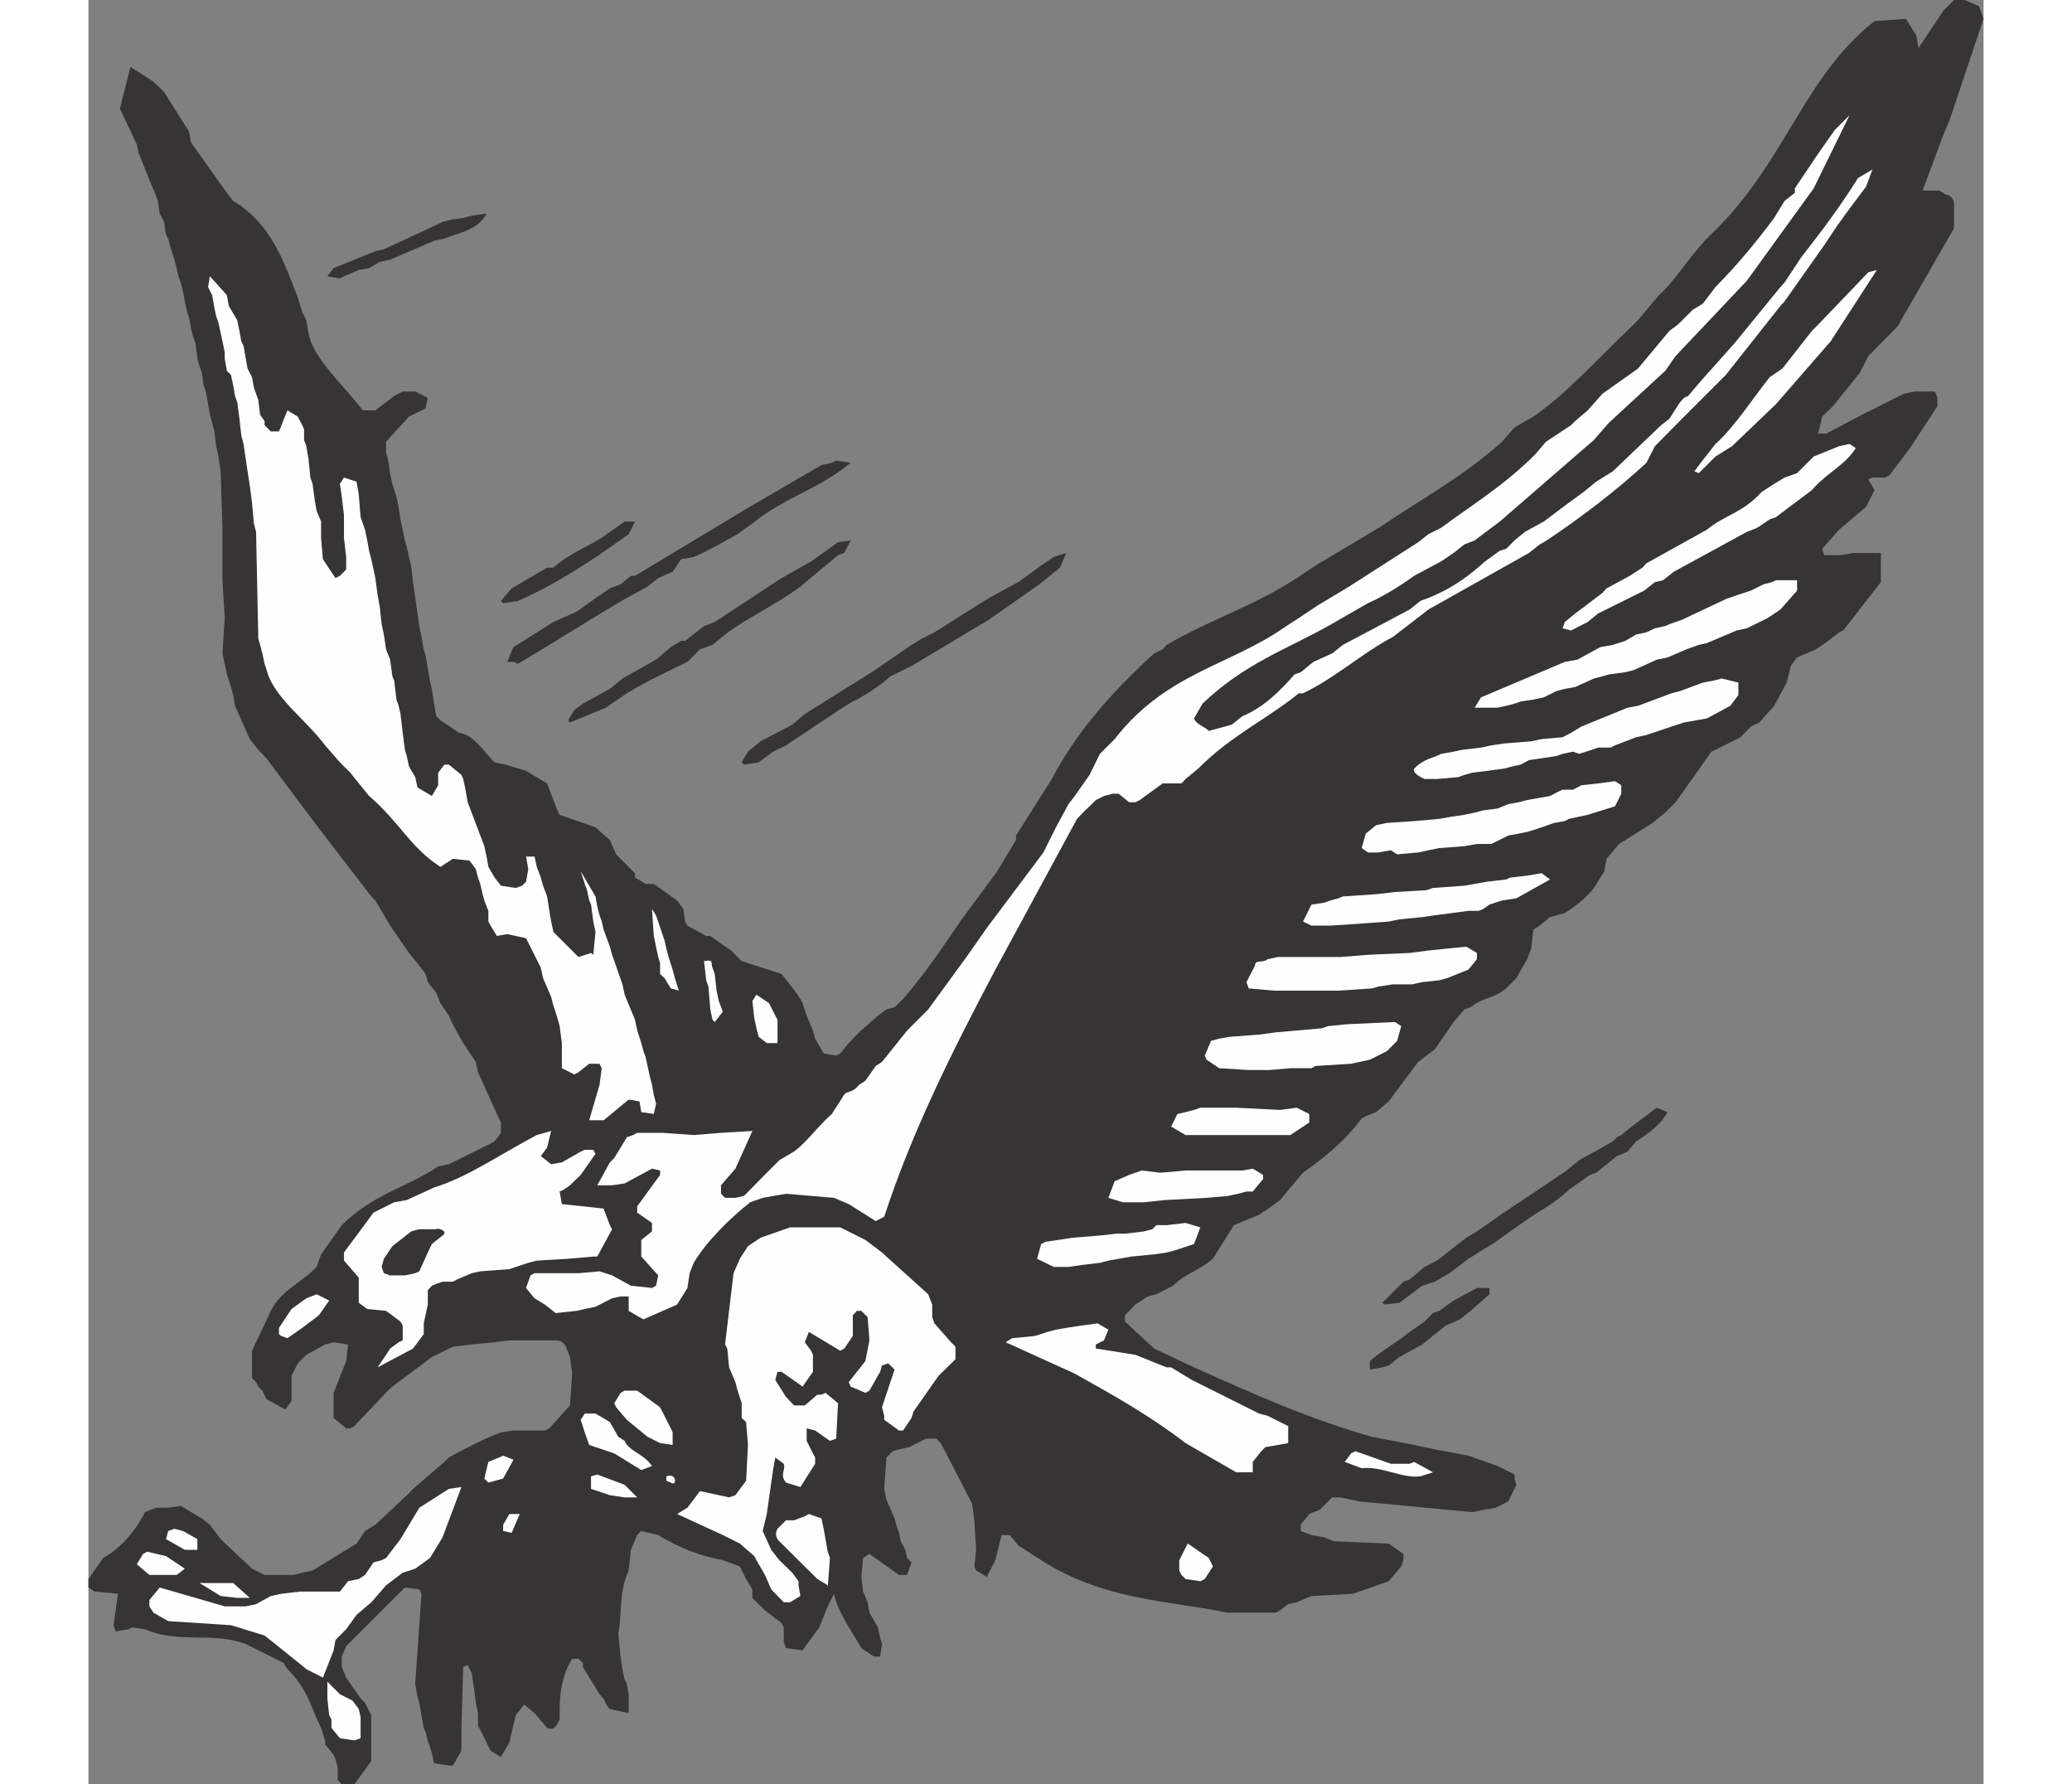
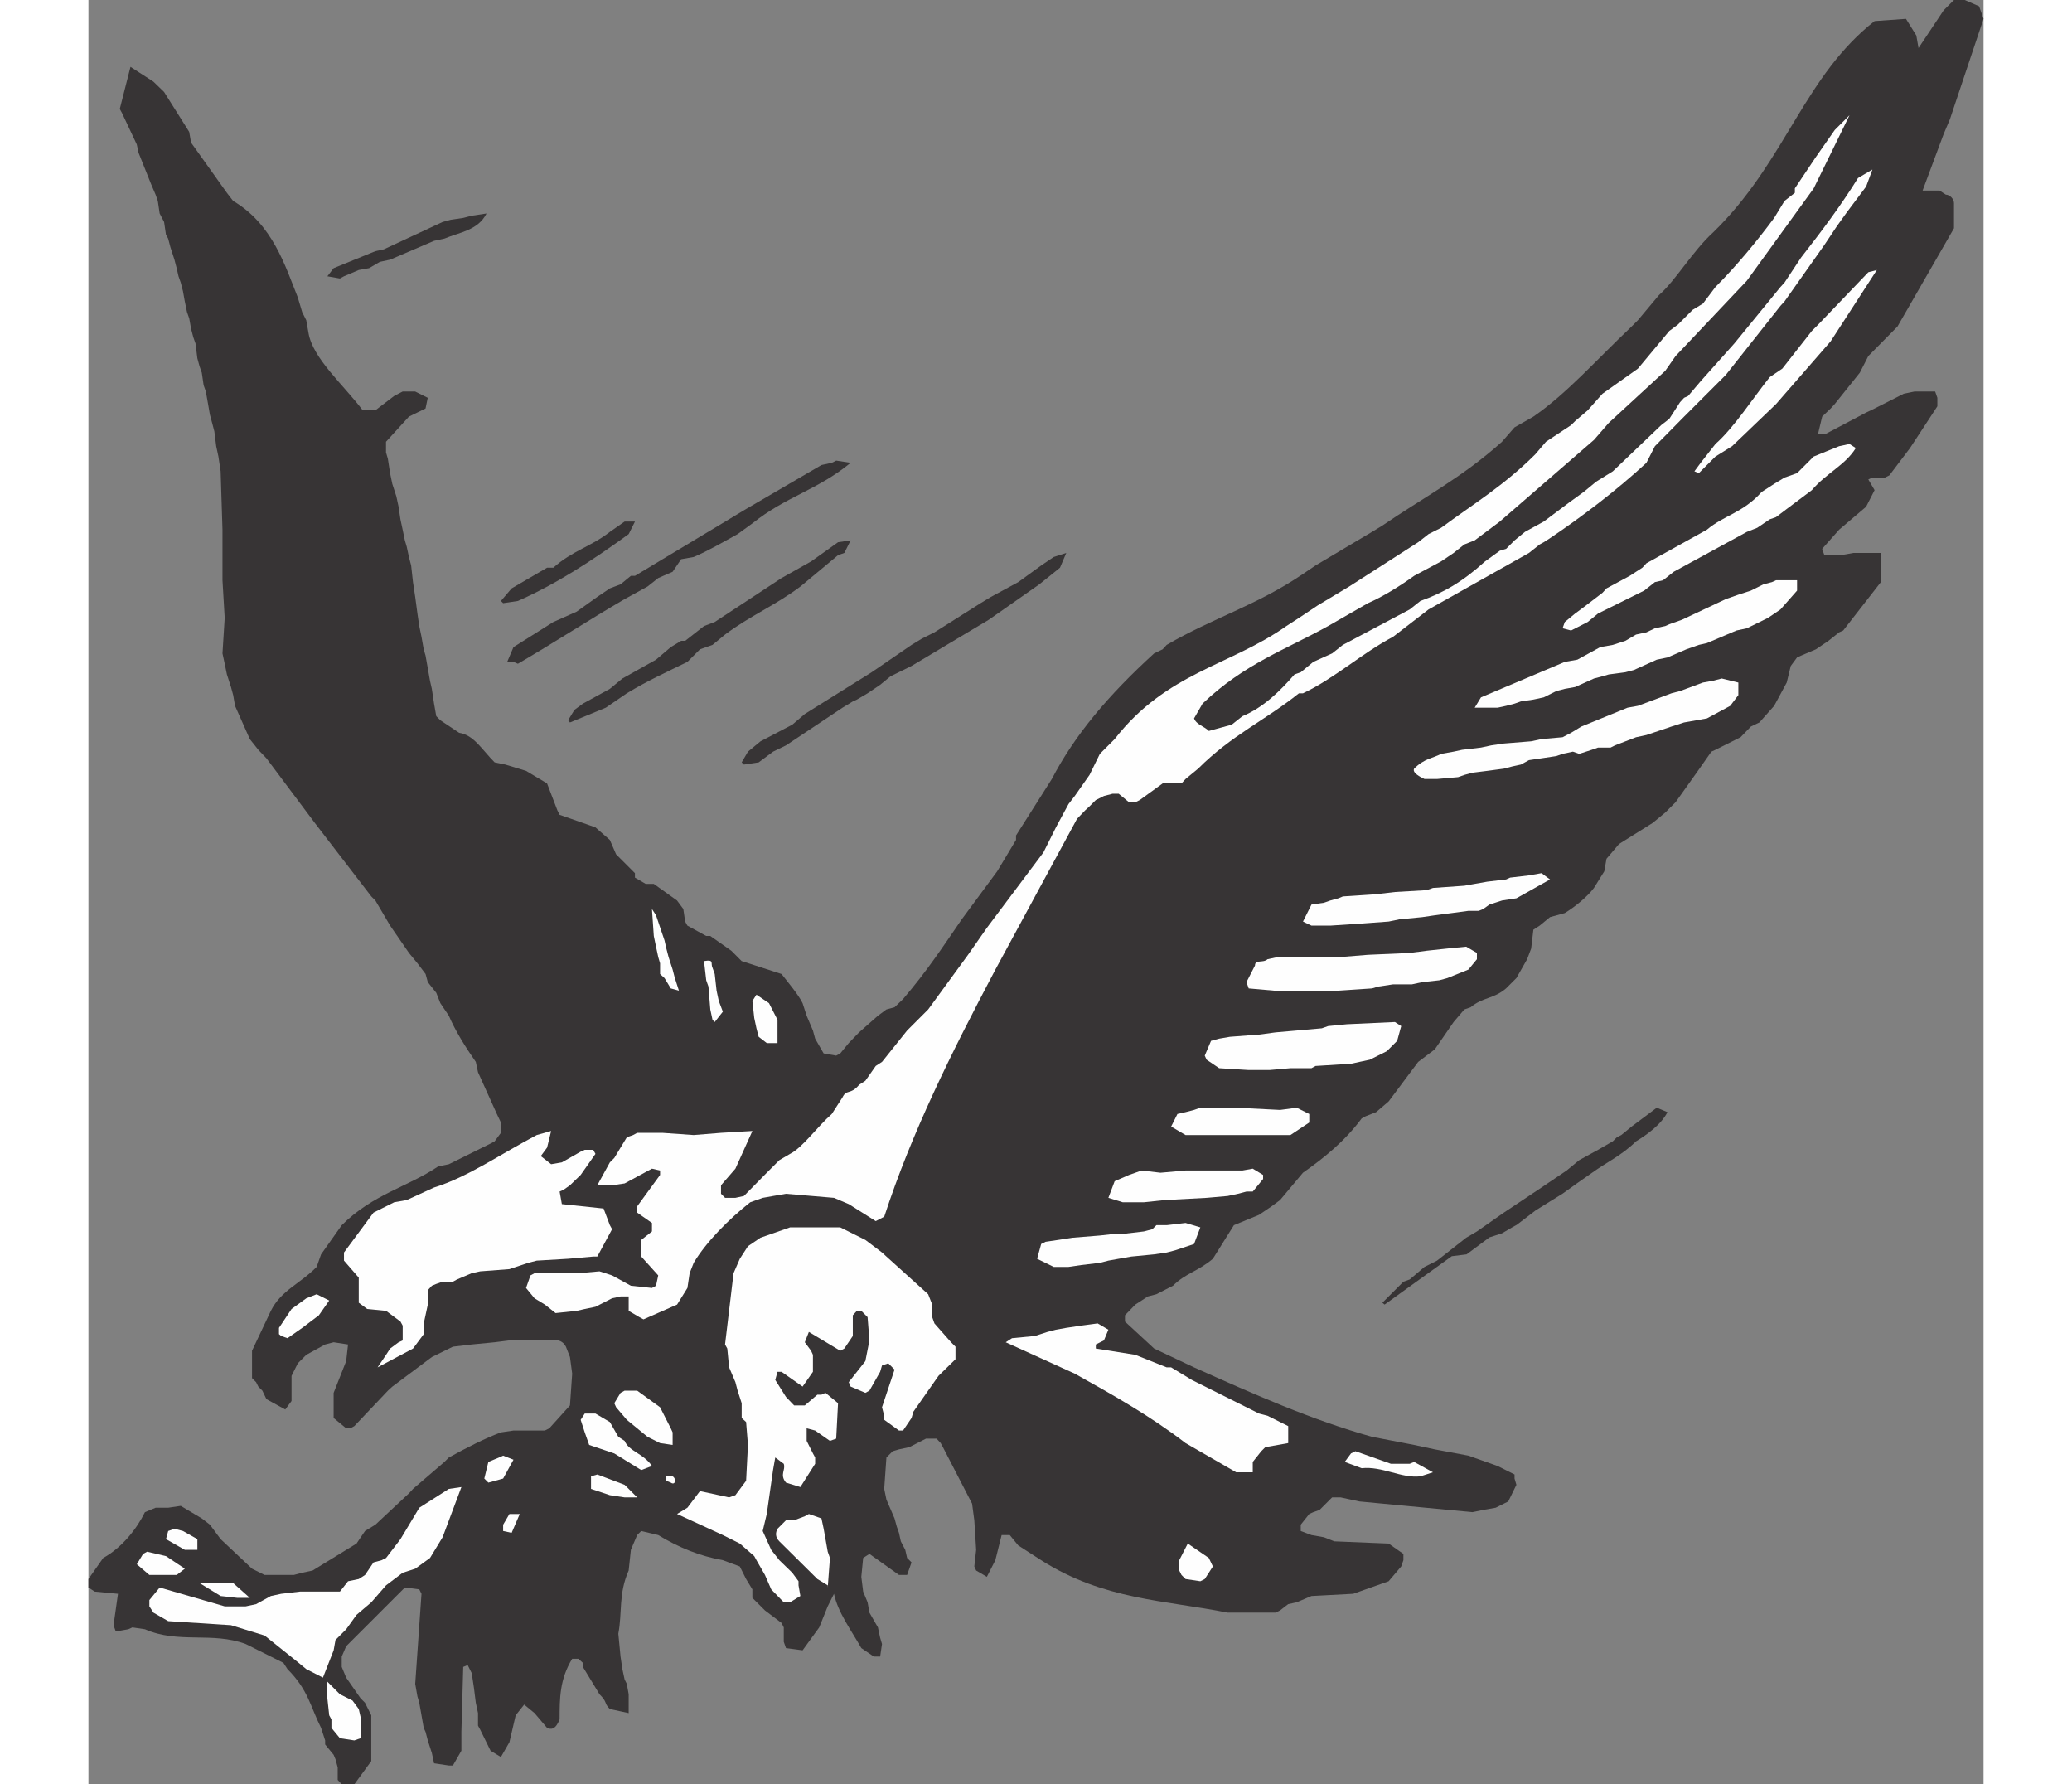
<svg xmlns="http://www.w3.org/2000/svg" xml:space="preserve" width="7.848in" height="6.757in" version="1.1" style="shape-rendering:geometricPrecision; text-rendering:geometricPrecision; image-rendering:optimizeQuality; fill-rule:evenodd; clip-rule:evenodd" viewBox="0 0 7847.73 7387.45">
  <rect x="0" y="0" width="7847.73" height="7387.45" fill="#808080" stroke="none" />
  <defs>
    <style type="text/css">
   
    .fil1 {fill:#FEFEFE}
    .fil0 {fill:#373435}
   
  </style>
  </defs>
  <g id="Layer_x0020_1">
    <g id="_2008578566880">
      <path class="fil0" d="M1049.01 7387.45l-16.82 -18.35 0 -51.99 -9.18 -33.64 -7.65 -18.35 -35.17 -42.82 0 -16.82 -16.82 -51.99c-44.35,-87.17 -51.99,-155.98 -139.16,-243.14l-16.82 -26 -155.97 -77.99c-139.16,-51.99 -278.31,0 -417.46,-61.17l-51.99 -7.65 -16.82 7.65 -51.99 9.18 -9.17 -26 18.35 -129.98 -96.34 -9.17 -26 -16.82 0 -35.17 61.17 -87.16c77.99,-42.82 139.16,-120.8 172.8,-189.62l44.34 -18.35 51.99 0 51.99 -7.65 87.17 51.99 33.64 26 44.34 59.64 129.98 122.34 51.99 26 120.8 0 35.17 -9.18 42.82 -9.18 181.97 -111.63 35.17 -51.99 42.82 -26 139.16 -129.98 16.82 -18.35 129.98 -111.63 18.35 -18.35c77.99,-42.81 146.8,-77.99 215.62,-103.98l51.99 -7.65 129.98 0 18.35 -9.18 85.64 -94.81 9.18 -131.51 -9.18 -68.81 -16.82 -42.82c-9.17,-18.35 -26,-26 -35.17,-26l-198.8 0 -61.17 7.65 -94.81 9.17 -77.99 9.18 -87.16 42.82 -163.62 122.33 -18.35 16.82 -139.16 146.8 -16.82 9.18 -16.82 0 -51.99 -42.82 0 -51.99 0 -51.99 51.99 -131.51 7.65 -68.81 -59.64 -9.17 -35.17 9.17 -77.99 42.82 -35.17 35.17 -26 51.99 0 103.98 -26 35.17 -77.99 -42.81 -16.82 -35.17 -16.82 -16.82 -9.18 -18.35 -16.82 -16.82 0 -113.16 77.99 -165.15c42.82,-85.64 120.8,-111.63 189.62,-181.97l18.35 -51.99 85.63 -120.81c131.51,-129.98 269.14,-155.97 399.12,-243.14l44.35 -9.18 172.8 -85.64 16.82 -9.17 26 -35.17 0 -42.82 -16.82 -35.17 -77.99 -172.8 -9.17 -42.82c-42.82,-61.17 -85.64,-129.98 -111.63,-191.15l-35.17 -51.99 -16.82 -42.82 -35.17 -44.35 -9.18 -33.64 -33.64 -44.34 -35.17 -42.82 -77.99 -113.16 -61.17 -103.98 -16.82 -16.82 -233.96 -304.3 -200.32 -267.61 -33.64 -35.17 -35.17 -44.34 -61.17 -137.63 -7.65 -44.35 -9.18 -33.64 -16.82 -51.99 -9.17 -44.35 -9.18 -42.82 9.18 -146.8 -9.18 -155.98 0 -209.49 -7.65 -241.61 -9.17 -61.17 -9.18 -42.82 -7.65 -61.17 -9.18 -35.17 -9.17 -33.64 -7.65 -44.35 -9.18 -51.99 -9.18 -26 -7.64 -51.99 -9.18 -26 -9.18 -33.64 -7.65 -61.17 -9.17 -26 -9.18 -35.17 -7.65 -42.82 -9.18 -26 -9.17 -44.35 -7.65 -42.82 -9.18 -35.17 -9.17 -26 -7.65 -33.64 -9.18 -35.17 -16.82 -51.99 -9.17 -35.17 -9.18 -16.82 -7.65 -51.99 -18.35 -35.17 -7.65 -51.99 -9.18 -26 -18.35 -42.82 -51.99 -129.98 -7.65 -35.17 -61.17 -129.98 -9.18 -16.82 44.34 -174.33 94.81 61.17 44.34 42.82 103.98 165.15 7.65 44.35 148.33 207.96 26 33.64c163.62,96.34 215.61,269.14 267.61,399.12l18.35 61.17 16.82 33.64 9.17 51.99c16.82,105.51 146.8,217.15 224.79,321.13l51.99 0 77.99 -59.64 35.17 -18.35 16.82 0 35.17 0 51.99 26 -9.18 44.35 -68.81 33.64 -94.81 103.98 0 44.34 7.65 26 9.17 59.64 9.18 44.34 16.82 51.99 9.18 42.81 7.65 51.99 9.18 42.82 9.17 44.34 7.65 26 9.18 42.82 9.18 35.17 7.64 68.81 9.18 61.17 9.18 68.81 7.65 51.99 9.17 44.34 9.18 51.99 7.65 26 9.18 51.99 9.17 51.99 7.65 33.64 9.18 61.17 9.17 51.99 16.82 16.82 77.99 51.99c61.17,9.18 94.81,70.34 146.8,122.34l44.35 9.17 85.63 26 87.17 51.99 42.82 111.63 9.17 18.35 122.33 42.82 26 9.18 59.64 51.99 26 59.64 77.99 77.99 0 18.35 44.34 26 33.65 0 96.34 68.81 26 35.17 7.65 51.99 9.17 16.82 77.99 42.82 16.82 0 87.16 61.17 42.82 42.82 165.15 53.52c26,33.64 70.34,85.64 87.16,120.81l16.82 51.99 26 61.17 9.17 33.64 35.17 61.17 51.99 9.17 16.82 -9.17 35.17 -42.82 42.82 -44.35 77.99 -68.81 35.17 -26 33.64 -9.18 35.17 -33.64c103.98,-122.33 165.15,-217.14 243.14,-330.3l146.8 -198.79 77.99 -129.98 0 -18.35 148.33 -233.96c94.81,-181.97 233.96,-347.13 423.58,-519.92l35.17 -16.82 16.82 -18.35c191.15,-111.63 373.12,-163.62 564.27,-293.6l51.99 -35.17 233.96 -139.16 42.82 -26c165.15,-113.16 330.3,-198.79 495.45,-347.12l51.99 -59.64 77.99 -44.34c137.63,-94.81 259.96,-233.96 406.76,-373.12l26 -26 87.17 -103.98c68.81,-59.64 139.15,-181.97 224.79,-259.96l26 -26c278.31,-285.95 356.3,-623.9 642.26,-848.69l129.98 -9.18 42.82 68.81 9.17 51.99 103.98 -155.97 42.82 -42.82 44.35 0 59.64 26 18.35 51.99 -113.16 337.95 -26 77.99 -26 61.17 -87.16 233.96 70.34 0 26 16.82c16.82,0 33.64,18.35 33.64,35.17l0 35.17 0 51.99 0 16.82 -233.96 406.76 -120.8 122.33 -35.17 68.81 -103.98 129.98 -16.82 18.35 -35.17 33.64 -16.82 70.34 33.64 0 165.15 -87.16 35.17 -16.82 120.8 -61.17 44.35 -9.17 85.63 0 9.18 26 0 35.17 -113.16 172.8 -85.64 113.16 -18.35 9.18 -51.99 0 -16.82 7.65 26 44.34 -35.17 68.81 -111.63 94.81 -70.34 79.52 9.18 26 68.81 0 51.99 -9.17 113.16 0 0 26 0 94.81 -155.97 200.32 -16.82 7.65 -44.34 35.17 -51.99 35.17 -61.17 26 -16.82 7.65 -26 35.17 -16.82 68.81 -51.99 96.34 -61.17 68.81 -35.17 16.82 -42.81 44.35 -103.98 51.99 -16.82 7.65 -61.17 87.16 -87.16 122.34 -42.82 42.81 -51.99 42.82 -139.15 87.17 -51.99 61.17 -9.17 51.99 -42.82 68.81c-26,35.17 -77.99,77.99 -120.81,103.98l-61.17 16.82 -42.81 35.17 -26 16.82 -9.17 77.99 -16.82 44.34 -44.34 77.99 -42.82 42.82c-51.99,44.34 -94.81,35.17 -146.8,77.99l-26 9.18 -44.35 51.99 -77.99 113.16 -68.81 51.99 -122.34 163.63 -51.99 44.34 -42.82 16.82 -16.82 9.17c-70.34,94.81 -155.98,163.63 -243.14,224.79l-94.81 113.16 -35.17 26 -51.99 35.17 -103.98 42.82 -87.17 139.16c-61.17,51.99 -113.16,59.64 -165.15,111.63l-68.81 35.17 -35.17 9.17 -51.99 33.64 -42.82 44.35 0 26 120.8 111.63 165.16 77.99c252.31,113.16 486.28,217.14 737.06,287.48l174.33 33.64 85.64 18.35 139.15 26 120.81 42.81 70.34 35.17 0 16.82 7.65 26 -33.65 68.81 -51.99 26 -51.99 9.18 -44.35 9.18 -467.93 -44.35 -77.99 -16.82 -35.17 0 -51.99 51.99 -26 9.18 -16.82 7.64 -35.17 44.35 0 26 44.35 16.82 51.99 9.17 42.82 16.82 224.79 9.18 61.17 42.81 0 26 -9.17 26 -51.99 61.17 -146.8 51.99 -172.8 9.18 -61.17 26 -35.17 7.65 -33.64 26 -18.35 9.18 -85.63 0 -113.16 0c-259.96,-51.99 -512.27,-51.99 -772.23,-217.14l-94.81 -61.17 -35.17 -42.82 -33.64 0 -26 103.98 -35.17 68.81 -44.34 -26 -7.65 -16.82 7.65 -68.81 -7.65 -122.33 -9.18 -68.81 -120.8 -233.96 -9.18 -16.82 -16.82 -18.35 -44.34 0 -68.81 35.17 -42.82 9.17 -26 7.65 -26 26 -9.18 129.98 9.18 44.34 33.64 77.99 9.17 33.64 9.18 26 7.65 35.17 18.35 35.17 7.65 33.64 18.35 18.35 -18.35 51.99 -33.64 0 -122.33 -87.17 -26 16.82 -7.65 77.99 7.65 61.17 18.35 44.34 7.65 42.82 35.17 61.17 9.17 42.82 7.65 26 -7.65 51.99 -26 0 -51.99 -35.17c-44.35,-77.99 -96.34,-146.8 -113.16,-224.79l-26 51.99 -35.17 87.16 -68.81 94.81 -68.81 -9.17 -9.18 -26 0 -59.64 -9.17 -18.35 -68.81 -51.99 -51.99 -51.99 0 -35.17 -26 -42.82 -26 -51.99 -70.34 -26c-94.81,-16.82 -181.97,-51.99 -267.61,-103.98l-70.34 -16.82 -16.82 16.82 -26 61.17 -9.17 85.63c-42.82,96.34 -26,174.33 -42.82,261.49l9.18 94.81 7.64 51.99 9.18 42.82 9.18 18.35 7.65 42.82 0 77.99 -77.99 -16.82c-26,-26 -7.65,-26 -42.82,-61.17l-68.81 -113.16 0 -16.82 -18.35 -16.82 -26 0c-51.99,85.64 -51.99,163.63 -51.99,250.79 -16.82,42.82 -35.17,42.82 -51.99,35.17l-51.99 -61.17 -42.81 -35.17 -35.17 44.34 -26 111.63 -35.17 61.17 -42.82 -26 -42.82 -87.16 -9.18 -16.82 0 -51.99 -9.17 -42.82 -7.65 -61.17 -9.18 -61.17 -16.82 -33.64 -18.35 7.64 -7.65 269.14 0 77.99 -35.17 61.17 -16.82 0 -61.17 -9.18 -9.18 -42.81 -16.82 -51.99 -9.18 -35.17 -7.65 -16.82 -9.18 -51.99 -9.17 -51.99 -7.65 -26 -9.18 -51.99 26 -373.12 -9.17 -18.35 -59.64 -7.65 -243.14 243.14 -18.35 42.82 0 42.81 18.35 44.35 59.64 85.64 18.35 18.35 26 51.99 0 189.62 -70.34 96.34 -51.99 0z" />
      <polygon class="fil1" points="1041.37,7196.31 1006.2,7153.49 1006.2,7118.32 997.02,7101.5 989.38,7031.16 989.38,6962.34 1041.37,7014.33 1093.36,7040.33 1119.36,7075.5 1127,7109.14 1127,7196.31 1101.01,7205.48 " />
      <polygon class="fil1" points="971.03,6945.52 902.22,6910.35 859.4,6875.18 729.42,6771.19 590.26,6728.38 330.3,6711.56 269.14,6676.39 252.31,6650.39 252.31,6624.4 295.13,6572.4 564.27,6650.39 651.43,6650.39 694.25,6641.21 755.41,6607.57 798.23,6598.4 876.22,6589.22 1041.37,6589.22 1075.01,6546.41 1119.36,6537.23 1145.35,6520.41 1180.52,6468.42 1214.16,6459.24 1232.52,6450.07 1292.15,6372.08 1370.14,6242.1 1492.48,6164.11 1544.47,6156.47 1466.48,6364.43 1414.49,6450.07 1353.32,6494.42 1301.33,6511.23 1232.52,6563.23 1171.35,6633.57 1110.18,6685.56 1067.37,6745.2 1023.02,6789.55 1015.37,6832.36 " />
      <path class="fil1" d="M2905.44 6633.57l-26 0 -51.99 -53.52 -26 -59.64 -35.17 -61.17 -9.18 -16.82 -59.64 -51.99 -70.34 -35.17 -189.62 -87.17 42.81 -26 51.99 -68.81 120.8 26 26 -9.17 44.35 -59.64 7.65 -148.33 -7.65 -94.81 -18.35 -16.82 0 -61.17 -16.82 -51.99 -9.18 -35.17 -26 -61.17 -7.65 -77.99 -9.17 -16.82 35.17 -295.13 26 -59.64 33.64 -51.99 51.99 -35.17 122.34 -42.82 51.99 0 155.97 0 103.98 51.99 68.81 51.99 18.35 16.82 172.79 155.98 16.82 42.81 0 51.99 9.18 26 68.81 77.99 18.35 18.35 0 51.99 -70.34 68.81 -103.98 148.33 -7.65 26 -35.17 51.99 -16.82 0 -61.17 -44.35 0 -16.82 -9.18 -35.17 51.99 -155.98 -26 -26 -26 9.18 -7.65 26 -44.34 77.99 -16.82 9.17 -61.17 -26 -7.65 -18.35 68.81 -87.17 16.82 -85.63 -7.65 -96.34 -26 -26 -18.35 0 -16.82 18.35 0 85.64 -35.17 51.99 -16.82 9.18 -129.98 -77.99 -16.82 42.82 26 35.17 7.65 16.82 0 70.34 -42.82 61.17 -87.16 -61.17 -16.82 0 -9.18 33.64 44.35 70.34 33.64 35.17 44.35 0 51.99 -44.35 16.82 0 16.82 -7.65 51.99 42.82 -7.65 146.8 -26 9.17 -61.17 -42.81 -35.17 -9.18 0 51.99 26 51.99 9.17 16.82 0 26 -61.17 96.34 -59.64 -18.35c-27.53,-33.64 0,-51.99 -9.18,-77.99l-35.17 -26 -9.17 51.99 -26 181.97 -16.82 70.34 35.17 77.99 33.64 42.82 53.52 51.99 26 35.17 0 16.82 7.65 44.34 -42.81 26z" />
      <polygon class="fil1" points="616.26,6615.22 547.44,6607.57 460.28,6554.05 599.44,6554.05 668.25,6615.22 " />
      <path class="fil1" d="M3061.41 6572.4l0 -9.17 -42.82 -26 -157.5 -155.97c-16.82,-16.82 -16.82,-35.17 -7.65,-51.99l35.17 -35.17 33.64 0 44.35 -16.82 16.82 -9.18 51.99 18.35 9.17 42.82 7.65 42.81 9.18 51.99 9.18 26 -9.18 122.33z" />
      <polygon class="fil1" points="4543.18,6537.23 4526.36,6520.41 4517.18,6502.06 4517.18,6459.24 4552.36,6390.43 4639.52,6450.07 4656.34,6485.24 4622.7,6537.23 4604.35,6546.41 " />
      <polygon class="fil1" points="304.31,6520.41 252.31,6520.41 200.32,6476.06 226.32,6433.24 243.14,6424.07 321.13,6442.42 399.12,6494.42 365.47,6520.41 " />
      <polygon class="fil1" points="408.29,6416.43 399.12,6416.43 321.13,6372.08 330.3,6338.44 356.3,6329.26 391.47,6338.44 451.11,6372.08 451.11,6416.43 " />
      <polygon class="fil1" points="1717.26,6338.44 1717.26,6312.44 1743.26,6268.09 1786.08,6268.09 1752.44,6346.08 " />
      <polygon class="fil1" points="2220.36,6199.28 2159.2,6190.11 2081.21,6164.11 2081.21,6112.12 2107.21,6104.47 2220.36,6147.29 2272.36,6199.28 " />
      <path class="fil1" d="M1656.1 6138.11c0,0 -7.65,-7.65 -16.82,-16.82l16.82 -68.81 44.35 -18.35 16.82 -7.64 42.82 16.82 -42.82 77.99 -61.17 16.82z" />
      <path class="fil1" d="M2393.16 6130.47l0 -18.35c44.35,-16.82 44.35,44.35 18.35,26l-18.35 -7.65z" />
      <path class="fil1" d="M5515.74 6112.12c-79.52,9.18 -157.5,-42.82 -243.14,-33.64l-70.34 -26 26 -35.17 18.35 -9.18 146.8 51.99 77.99 0 18.35 -7.65 77.99 42.82 -51.99 16.82z" />
      <path class="fil1" d="M4778.67 6095.3l-26 0 -209.49 -120.81c-146.8,-113.16 -302.78,-200.32 -458.76,-287.48l-285.95 -129.98 26 -16.82 94.81 -9.17 51.99 -16.82 35.17 -9.18 42.81 -7.65 61.17 -9.17 68.81 -9.18 44.34 26 -18.35 44.35 -33.64 16.82 0 16.82 163.62 26 129.98 51.99 18.35 0 85.64 51.99 278.31 139.16 35.17 9.18 85.64 42.81 0 70.34 -42.82 7.65 -51.99 9.18 -16.82 16.82 -35.17 44.35 0 42.82 -42.82 0z" />
      <path class="fil1" d="M2289.18 6086.12l-111.63 -68.81 -103.98 -35.17 -18.35 -51.99 -16.82 -51.99 16.82 -26 44.35 0 59.64 35.17 35.17 61.17 26 16.82c16.82,42.82 77.99,51.99 113.16,103.98l-44.35 16.82z" />
      <polygon class="fil1" points="2367.17,5974.49 2315.17,5948.5 2229.54,5878.15 2185.19,5826.16 2177.55,5809.34 2203.55,5766.52 2220.36,5757.35 2272.36,5757.35 2367.17,5826.16 2411.51,5913.33 2419.16,5930.15 2419.16,5982.14 " />
-       <path class="fil0" d="M5306.24 5670.19l0 -35.17c61.17,-51.99 113.16,-77.99 165.15,-120.8l61.17 -42.82 35.17 -35.17 26 -9.17 59.64 -42.82 96.34 -51.99 51.99 0 0 26 -77.99 68.81 -44.35 35.17 -59.64 26 -96.34 77.99 -94.81 51.99 -44.35 35.17 -26 7.65 -51.99 9.17z" />
      <path class="fil1" d="M1197.35 5661.01l35.17 -51.99 16.82 -26 35.17 -26 16.82 -7.65 0 -61.17 -9.18 -16.82 -59.64 -44.34 -77.99 -7.65 -35.17 -26 0 -103.98 -61.17 -70.34 0 -33.64 122.33 -165.15 85.64 -42.82 51.99 -9.18 113.16 -51.99c139.16,-42.82 276.78,-139.16 425.11,-217.15l59.64 -16.82 -16.82 68.81 -26 35.17 42.81 33.64 44.35 -7.65 77.99 -44.35 16.82 -7.64 35.17 0 9.18 16.82 -61.17 87.16 -44.35 42.82 -26 18.35 -16.82 7.64 9.18 51.99 172.8 18.35 26 68.81 9.18 16.82 -61.17 113.16 -16.82 0 -103.98 9.18 -129.98 7.65 -35.17 9.18 -77.99 26 -120.8 9.17 -35.17 7.65 -61.17 26 -16.82 9.17 -42.81 0 -26 9.18 -18.35 7.65 -16.82 18.35 0 59.64 -16.82 77.99 0 44.35 -44.35 59.64 -146.8 77.99z" />
      <polygon class="fil1" points="798.23,5531.03 789.05,5523.39 789.05,5497.39 841.05,5419.4 902.22,5375.05 945.03,5358.24 997.02,5384.23 954.21,5445.4 885.39,5497.39 824.23,5540.21 " />
      <path class="fil1" d="M2281.53 5453.04l-44.34 -26 0 -59.64 -33.64 0 -35.17 7.65 -68.81 35.17 -44.35 9.18 -33.64 7.65 -87.16 9.17 -44.35 -35.17 -42.82 -26 -35.17 -42.82 18.35 -51.99 16.82 -9.18 181.97 0 87.16 -7.65 51.99 16.82 77.99 42.82 87.17 9.17 16.82 -9.17 9.18 -42.82 -70.34 -77.99 0 -68.81 44.35 -35.17 0 -35.17 -61.17 -42.82 0 -26 94.81 -129.98 0 -18.35 -33.64 -7.65 -113.16 61.17 -51.99 7.65 -61.17 0 51.99 -94.81 18.35 -18.35 51.99 -85.64 26 -9.18 16.82 -9.17 103.98 0 129.98 9.17 113.16 -9.17 129.98 -7.65 -70.34 155.97 -59.64 68.81 0 35.17 16.82 16.82 42.81 0 35.17 -7.65 94.81 -96.34 51.99 -51.99 44.35 -26c51.99,-26 113.16,-113.16 172.79,-165.15l44.35 -68.81c16.82,-35.17 33.64,-9.18 68.81,-51.99l26 -16.82 42.82 -61.17 26 -16.82 103.98 -129.98 70.34 -70.34 16.82 -16.82 165.15 -226.32 77.99 -111.63 77.99 -103.98 155.97 -207.96 51.99 -103.98 51.99 -96.34 26 -33.65 61.17 -87.16 42.82 -87.16 61.17 -61.17c215.62,-276.78 477.1,-302.78 711.07,-467.93l51.99 -33.64 77.99 -51.99 129.98 -77.99 285.96 -183.5 42.81 -33.64 51.99 -26c129.98,-96.34 259.96,-174.33 389.94,-304.31l44.35 -51.99 103.98 -68.81 16.82 -16.82 51.99 -44.35 61.17 -68.81 146.8 -103.98 129.98 -155.98 35.17 -26 61.17 -61.17 42.82 -26 51.99 -68.81c87.16,-87.17 172.8,-191.15 243.14,-285.96l42.82 -70.34 42.82 -33.64 0 -18.35 87.16 -129.98 77.99 -111.63 61.17 -61.17 -148.33 302.78 -276.78 382.29 -295.13 311.95 -42.82 61.17 -233.96 215.62 -61.17 70.34 -389.94 337.95 -103.98 77.99 -42.82 16.82 -44.35 35.17 -51.99 35.17 -111.63 59.64c-61.17,44.34 -131.51,87.16 -191.15,113.16l-165.15 94.81c-172.8,96.34 -347.13,155.97 -519.92,321.13l-35.17 61.17c9.17,26 44.34,33.64 61.17,51.99l94.81 -26 44.34 -35.17c85.64,-35.17 155.98,-103.98 215.62,-172.79l26 -9.18 51.99 -42.82 77.99 -35.17 44.35 -35.17 276.78 -146.8 44.34 -35.17c94.81,-33.64 172.8,-77.99 267.61,-163.62l61.17 -44.35 26 -7.65 35.17 -35.17 42.81 -35.17 77.99 -42.81 103.98 -77.99 61.17 -44.35 51.99 -42.81 68.81 -42.82 200.32 -191.15 33.64 -26 44.35 -68.81 16.82 -18.35 16.82 -7.65 51.99 -61.17 139.15 -155.97 191.15 -233.96 16.82 -18.35 68.81 -103.98c87.16,-111.63 165.15,-215.61 235.49,-328.77l59.64 -35.17 -26 70.34 -77.99 103.98 -42.81 59.64 -51.99 77.99 -165.15 233.96 -16.82 18.35 -226.32 285.96 -172.79 172.8 -120.81 122.33 -35.17 68.81c-122.33,113.16 -269.14,224.79 -399.12,311.95l-26 16.82 -16.82 9.18 -44.35 35.17 -415.94 233.96 -146.8 113.16c-129.98,68.81 -243.14,172.8 -373.12,233.96l-16.82 0c-139.15,111.63 -278.31,172.8 -417.46,311.95l-51.99 42.82 -16.82 18.35 -77.99 0 -94.81 68.81 -18.35 9.18 -26 0 -42.82 -35.17 -26 0 -35.17 9.17 -33.64 16.82 -26 26 -18.35 16.82 -33.64 35.17 -337.95 623.9c-183.5,347.13 -347.12,675.9 -460.28,1023.02l-35.17 18.35 -111.63 -70.34 -61.17 -26 -198.79 -16.82 -53.52 9.18 -42.82 7.65 -51.99 18.35c-87.17,68.81 -181.97,163.62 -233.96,250.79l-16.82 42.81 -9.18 61.17 -42.81 68.81 -139.16 61.17 -16.82 -9.18z" />
-       <path class="fil0" d="M5367.41 5401.05l-9.18 -7.64 87.16 -87.17 26 -9.17 61.17 -51.99 51.99 -26 120.81 -94.81 44.34 -26 111.63 -77.99c51.99,-35.17 103.98,-68.81 155.97,-103.98l103.98 -70.34 51.99 -42.82 77.99 -42.81 61.17 -35.17 16.82 -16.82 18.35 -9.18 42.82 -35.17 103.98 -77.99 44.35 18.35c-26,51.99 -87.17,94.81 -129.98,120.81l-35.17 42.81 -44.35 18.35 -85.63 68.81 -26 9.17 -87.16 61.17c-61.17,59.64 -120.8,85.63 -181.97,129.98l-61.17 42.81 -59.64 42.82 -113.16 70.34 -77.99 59.64 -16.82 9.18 -44.34 26 -51.99 16.82 -94.81 70.34 -61.17 7.64z" />
-       <path class="fil0" d="M1249.34 5280.25l-26 -9.18 -9.18 -26 9.18 -33.64 35.17 -51.99 77.99 -61.17 33.64 -9.17 70.34 0c7.65,-7.65 51.99,9.17 26,26l-44.35 35.17 -16.82 35.17 -35.17 77.99 -16.82 7.65 -42.82 9.18 -61.17 0z" />
+       <path class="fil0" d="M5367.41 5401.05l-9.18 -7.64 87.16 -87.17 26 -9.17 61.17 -51.99 51.99 -26 120.81 -94.81 44.34 -26 111.63 -77.99c51.99,-35.17 103.98,-68.81 155.97,-103.98l103.98 -70.34 51.99 -42.82 77.99 -42.81 61.17 -35.17 16.82 -16.82 18.35 -9.18 42.82 -35.17 103.98 -77.99 44.35 18.35c-26,51.99 -87.17,94.81 -129.98,120.81c-61.17,59.64 -120.8,85.63 -181.97,129.98l-61.17 42.81 -59.64 42.82 -113.16 70.34 -77.99 59.64 -16.82 9.18 -44.34 26 -51.99 16.82 -94.81 70.34 -61.17 7.64z" />
      <polygon class="fil1" points="4023.26,5245.08 3997.27,5245.08 3928.45,5211.43 3945.27,5150.27 3963.62,5141.09 4015.61,5133.44 4075.25,5124.27 4188.41,5115.1 4257.22,5107.45 4292.4,5107.45 4370.39,5098.27 4405.56,5089.1 4422.38,5072.28 4465.19,5072.28 4543.18,5063.11 4604.35,5081.45 4578.35,5150.27 4500.36,5176.26 4465.19,5185.44 4413.2,5193.09 4318.39,5202.26 4266.4,5211.43 4223.58,5219.08 4188.41,5228.26 4110.43,5237.43 4058.43,5245.08 " />
      <polygon class="fil1" points="4344.39,4977.47 4283.22,4977.47 4223.58,4959.12 4249.58,4890.31 4309.22,4864.31 4361.21,4845.96 4439.2,4855.14 4543.18,4845.96 4613.52,4845.96 4778.67,4845.96 4821.49,4838.31 4864.31,4864.31 4864.31,4881.13 4821.49,4933.12 4795.5,4933.12 4760.32,4942.3 4717.51,4951.47 4630.34,4959.12 4457.55,4968.29 4370.39,4977.47 " />
      <polygon class="fil1" points="4561.53,4699.16 4543.18,4699.16 4483.54,4663.99 4509.54,4612 4543.18,4604.35 4578.35,4595.18 4604.35,4586 4752.68,4586 4934.65,4595.18 5003.46,4586 5055.45,4612 5055.45,4647.17 4977.47,4699.16 4648.69,4699.16 " />
-       <path class="fil1" d="M2073.56 4637.99l42.82 -146.8 9.18 -68.81 -9.18 -18.35 -42.82 0 -44.34 35.17 -16.82 9.18 -51.99 -26 0 -103.98 -9.18 -70.34 -9.17 -33.64 -16.82 -51.99 -9.18 -35.17 -33.64 -77.99 -9.17 -42.82 -35.17 -70.34 -26 -51.99 -77.99 -16.82 -42.82 7.65 -26 -42.82 -9.18 -16.82 0 -44.35 -16.82 -42.81 -9.18 -35.17 -7.65 -33.64 -9.18 -26 -9.17 -35.17 -26 -35.16 -68.81 -7.65 -26 16.82 -26 16.82c-129.98,-85.63 -165.15,-181.97 -295.13,-293.6l-77.99 -96.34 -42.82 -42.81 -61.17 -70.34c-77.99,-103.98 -191.15,-181.97 -233.96,-285.96l-16.82 -51.99 -9.18 -42.82 -9.18 -35.17 -7.64 -26 -9.18 -441.93 -9.18 -35.17 -7.65 -85.63 -9.17 -70.34 -9.18 -59.64 -7.65 -51.99 -9.18 -61.17 -9.17 -35.17 -7.65 -68.81 -9.18 -68.81 -9.17 -26 -7.65 -44.34 -9.18 -42.82 -16.82 -16.82 -9.17 -51.99 0 -26 -9.18 -44.35 -7.65 -35.17 -9.17 -42.82 -9.18 -26 -7.65 -35.17 -9.18 -51.99 -16.82 -33.64 7.65 -44.35 70.34 77.99 7.65 44.34 35.17 59.64 9.18 44.34 7.65 42.82 9.17 18.35 9.18 51.99 7.65 42.82 18.35 35.17 7.65 42.82 18.35 51.99 7.64 61.17 18.35 26 0 16.82 26 26 33.64 0 35.17 -87.17 42.82 26 18.35 35.17 7.65 16.82 0 44.35 9.18 26 9.17 51.99 7.65 77.99 9.18 26 9.18 68.81 7.64 42.82 18.35 44.35 0 68.81 7.65 87.16 51.99 77.99 18.35 -9.18 26 -26 0 -51.99 -9.18 -77.99 0 -94.81 -9.18 -77.99 -7.65 -51.99 16.82 -26 51.99 16.82 9.18 51.99 7.65 94.81 18.35 51.99 9.18 44.34 7.65 42.82 9.18 35.17 9.17 42.82 7.65 35.17 9.18 68.81 9.17 51.99 7.65 70.34 9.18 42.82 9.18 61.17 16.82 42.81 9.18 68.81 7.65 18.35 9.17 77.99 9.18 26 7.65 33.64 9.18 77.99 9.17 70.34 7.65 26 9.18 42.82 26 44.35 9.18 42.82 59.64 35.17 26 -44.34 0 -51.99 26 -33.64 18.35 0 51.99 42.82 7.65 16.82 9.18 44.34 9.18 51.99 68.81 181.97 9.17 42.82 7.65 42.81 26 44.34 26 33.64 61.17 9.18 26 -9.18 16.82 -16.82 9.18 -51.99 -9.18 -51.99 35.17 0 9.18 42.81 16.82 44.34 9.17 33.64 16.82 44.35 9.17 59.64 7.65 44.35 9.18 42.82 103.98 103.98 51.99 -16.82 9.18 7.65 9.18 -94.81 -9.18 -42.82 -9.18 -70.34 -7.65 -16.82 -9.17 -42.82 -9.18 -26 -16.82 -51.99 61.17 103.98 7.65 42.82 9.17 35.17 9.18 26 7.65 33.64 26 70.34 9.18 33.64 42.81 122.33 9.18 42.82 42.82 103.98 9.18 44.34 16.82 51.99 9.18 33.64 9.17 26 7.65 35.17 9.18 42.82 9.18 35.17 7.65 42.81 9.17 35.17 -9.17 42.82 -51.99 -7.65 -7.65 -44.34 -44.34 -7.65 -103.98 85.63 -59.64 0z" />
      <polygon class="fil1" points="4804.67,4430.03 4682.33,4422.38 4630.34,4387.21 4622.7,4370.39 4648.69,4309.22 4682.33,4300.04 4726.68,4292.4 4847.49,4283.22 4916.3,4274.05 5003.46,4266.4 5107.45,4257.23 5133.44,4248.05 5211.43,4240.41 5410.23,4231.23 5436.22,4248.05 5419.4,4309.22 5376.58,4352.04 5306.24,4387.21 5263.42,4396.38 5228.25,4404.03 5081.45,4413.2 5064.63,4422.38 4977.47,4422.38 4890.3,4430.03 " />
      <polygon class="fil1" points="2809.1,4318.4 2775.45,4292.4 2766.28,4257.23 2757.11,4214.41 2749.46,4144.07 2766.28,4118.07 2818.27,4153.24 2853.44,4222.06 2853.44,4318.4 " />
      <path class="fil1" d="M2593.48 4231.23l-9.18 -9.17 -9.17 -42.82 -7.65 -94.81 -9.18 -26 -9.18 -79.52c44.35,-7.65 26,9.18 35.17,27.53l9.18 26 7.65 68.81 9.17 42.82 16.82 44.35 -33.64 42.81z" />
      <path class="fil1" d="M4908.66 4101.25l-103.98 -9.17 -9.18 -26 35.17 -68.81c0,-26 33.64,-9.17 51.99,-26l42.82 -9.17 129.98 0 61.17 0 68.81 0 113.16 -9.18 172.8 -7.65 70.34 -9.18 85.64 -9.17 77.99 -7.65 44.34 26 0 26 -35.17 42.82 -87.16 35.17 -33.64 9.18 -70.34 7.64 -42.82 9.18 -77.99 0 -61.17 9.18 -26 7.65 -139.15 9.17 -267.61 0z" />
      <polygon class="fil1" points="2411.51,4092.08 2385.52,4049.26 2367.17,4032.44 2367.17,3988.09 2359.52,3962.1 2350.34,3919.28 2341.17,3874.93 2333.53,3763.3 2350.34,3789.3 2385.52,3893.28 2393.16,3926.93 2402.34,3962.1 2419.16,4014.09 2428.33,4049.26 2445.15,4101.25 " />
      <polygon class="fil1" points="5064.63,3832.11 5029.46,3815.3 5064.63,3744.95 5116.62,3737.31 5142.62,3728.13 5176.26,3718.96 5194.61,3711.31 5332.24,3702.13 5410.23,3692.96 5541.73,3685.32 5567.73,3676.14 5697.71,3666.96 5740.53,3659.32 5792.52,3650.14 5870.51,3640.97 5887.33,3633.32 5965.32,3624.15 6017.31,3614.97 6052.48,3640.97 5913.33,3718.96 5853.69,3728.13 5801.7,3744.95 5775.7,3763.3 5757.35,3770.95 5714.53,3770.95 5645.72,3780.12 5575.38,3789.3 5523.38,3796.95 5428.58,3806.12 5384.23,3815.3 5280.25,3822.94 5142.62,3832.11 " />
-       <polygon class="fil1" points="5298.6,3529.34 5272.6,3510.99 5289.42,3451.36 5332.24,3416.18 5376.58,3407.01 5489.74,3399.36 5593.73,3390.19 5645.72,3381.01 5697.71,3373.37 5740.53,3364.19 5775.7,3355.02 5835.34,3347.37 5879.68,3329.02 5922.5,3321.38 5957.67,3312.2 6009.66,3303.02 6052.48,3295.38 6087.65,3277.03 6104.47,3269.38 6147.29,3269.38 6182.46,3251.03 6251.27,3243.39 6321.61,3234.21 6347.61,3251.03 6347.61,3286.2 6321.61,3338.19 6208.46,3373.37 6173.29,3381.01 6130.47,3390.19 6113.64,3399.36 6069.3,3407.01 6017.31,3425.36 5965.32,3442.18 5922.5,3451.36 5879.68,3459 5827.69,3485 5809.34,3494.17 5749.7,3494.17 5697.71,3503.35 5593.73,3510.99 5549.38,3520.17 5506.56,3529.34 5419.4,3536.99 5393.4,3520.17 5341.41,3529.34 " />
      <path class="fil1" d="M5567.73 3225.04l-35.17 0c-16.82,-7.65 -51.99,-26 -42.82,-42.82 42.82,-42.82 77.99,-42.82 111.63,-61.17l51.99 -9.18 35.17 -7.65 77.99 -9.17 42.82 -9.18 51.99 -7.65 113.16 -9.18 42.81 -9.17 87.17 -7.65 35.17 -18.35 42.81 -26 191.15 -77.99 42.81 -7.65 139.16 -51.99 35.17 -9.17 94.81 -35.17 42.82 -7.65 35.17 -9.18 68.81 16.82 0 51.99 -33.64 44.35 -96.34 51.99 -42.82 7.65 -51.99 9.18 -51.99 16.82 -103.98 35.17 -42.82 9.18 -87.16 33.64 -18.35 9.18 -51.99 0 -26 9.17 -51.99 16.82 -26 -9.18 -42.82 9.18 -26 9.17 -61.17 9.18 -51.99 7.65 -33.64 18.35 -35.17 7.65 -35.17 9.18 -68.81 9.18 -61.17 7.64 -33.64 9.18 -26 9.18 -87.17 7.65 -16.82 0z" />
      <polygon class="fil0" points="2714.29,3165.4 2705.12,3156.23 2731.11,3111.88 2783.1,3069.06 2914.61,3000.25 2966.6,2955.9 3243.38,2783.1 3408.53,2669.94 3451.35,2643.95 3503.35,2617.95 3694.49,2497.15 3737.31,2471.15 3850.46,2409.98 3945.27,2341.17 3997.27,2306 4049.26,2289.18 4023.26,2350.35 3937.63,2419.16 3728.13,2565.96 3408.53,2757.11 3321.37,2799.92 3278.55,2835.1 3226.56,2870.27 3182.22,2896.26 3165.4,2903.91 3122.58,2929.91 2888.62,3085.88 2835.1,3111.88 2775.45,3156.23 " />
      <path class="fil0" d="M1994.05 2991.07l-7.65 -9.18 26 -42.82 35.17 -26 111.63 -61.17 51.99 -42.82 139.16 -77.99 61.17 -51.99 42.82 -26 16.82 0 77.99 -61.17 44.35 -16.82 276.78 -181.97 122.33 -68.81 111.63 -79.52 51.99 -7.65 -26 51.99 -26 9.17 -155.98 129.98c-103.98,77.99 -207.96,120.81 -311.95,198.8l-51.99 42.81 -51.99 18.35 -51.99 51.99c-87.16,42.82 -165.15,77.99 -250.78,129.98l-87.17 59.64 -148.33 61.17z" />
      <polygon class="fil1" points="5740.53,2929.91 5766.52,2887.09 6113.64,2740.29 6165.64,2731.11 6260.45,2679.12 6312.44,2669.94 6364.43,2653.13 6408.78,2627.13 6451.59,2617.95 6486.77,2601.13 6529.58,2591.96 6546.4,2584.31 6598.4,2565.96 6780.37,2480.33 6832.36,2461.98 6884.35,2445.16 6936.34,2419.16 6971.52,2409.98 6988.33,2402.34 7075.5,2402.34 7075.5,2445.16 7006.69,2523.15 6954.69,2558.32 6867.53,2601.13 6824.71,2610.31 6702.38,2662.3 6668.74,2669.94 6616.74,2688.3 6538.76,2721.94 6494.41,2731.11 6399.6,2773.93 6364.43,2783.1 6295.62,2792.28 6269.62,2799.92 6234.45,2809.1 6156.46,2844.27 6113.64,2851.92 6078.48,2861.09 6026.48,2887.09 5983.67,2896.26 5931.68,2903.91 5905.68,2913.08 5870.51,2922.26 5835.34,2929.91 " />
      <path class="fil0" d="M1760.08 2740.29l-26 0 26 -61.17 165.15 -103.98 96.34 -42.82 85.64 -61.17 51.99 -35.17 44.35 -16.82 42.81 -35.17 16.82 0 460.28 -276.78 311.95 -181.97 42.81 -9.18 18.35 -9.18 59.64 9.18c-137.63,113.16 -267.61,139.16 -406.76,250.78l-61.17 44.35c-61.17,33.64 -120.8,68.81 -181.97,94.81l-51.99 9.18 -35.17 51.99 -59.64 26 -44.35 35.17 -94.81 51.99c-146.8,85.63 -295.13,181.97 -441.93,267.61l-18.35 -7.65z" />
      <path class="fil1" d="M6104.47 2601.13l9.17 -26 42.82 -35.17 35.17 -26 77.99 -59.64 16.82 -18.35 96.34 -51.99 51.99 -33.64 16.82 -18.35 250.79 -139.15c70.34,-59.64 148.33,-68.81 226.32,-155.98l51.99 -33.64 42.82 -26 51.99 -18.35 16.82 -16.82 51.99 -51.99 105.51 -42.82 42.82 -9.18 26 16.82c-42.81,70.34 -122.33,103.98 -181.97,174.32l-103.98 77.99 -44.35 33.64 -26 9.18 -51.99 35.17 -42.82 16.82 -302.78 165.15 -44.35 35.17 -33.64 7.65 -44.34 35.17 -191.15 94.81 -42.81 35.17 -68.81 35.17 -35.17 -9.18z" />
      <path class="fil0" d="M1717.26 2497.15l-9.17 -9.17 44.34 -51.99 146.8 -85.63 26 0c77.99,-70.34 155.97,-87.17 233.96,-148.33l61.17 -42.81 42.82 0 -26 51.99c-155.98,113.16 -302.78,207.97 -458.76,276.78l-61.17 9.17z" />
      <path class="fil1" d="M6650.39 1951.23l26 -35.17 61.17 -77.99c77.99,-68.81 155.97,-191.15 224.79,-276.78l51.99 -35.17 122.34 -155.98 26 -26 207.97 -217.14 35.17 -9.18 -191.15 295.13 -226.32 259.96 -181.97 174.33 -68.81 42.82 -68.81 68.81 -18.35 -7.65z" />
      <path class="fil0" d="M989.38 1143.83l26 -33.64 172.8 -70.34 35.17 -7.65 243.14 -113.16 33.64 -9.18 51.99 -7.65 35.17 -9.17 61.17 -9.18c-35.17,70.34 -113.16,77.99 -174.32,103.98l-42.82 9.17 -181.97 77.99 -42.82 9.18 -44.34 26 -42.82 7.65 -61.17 26 -16.82 9.18 -51.99 -9.18z" />
-       <polygon class="fil0" points="937.39,997.02 963.38,961.86 " />
    </g>
  </g>
</svg>